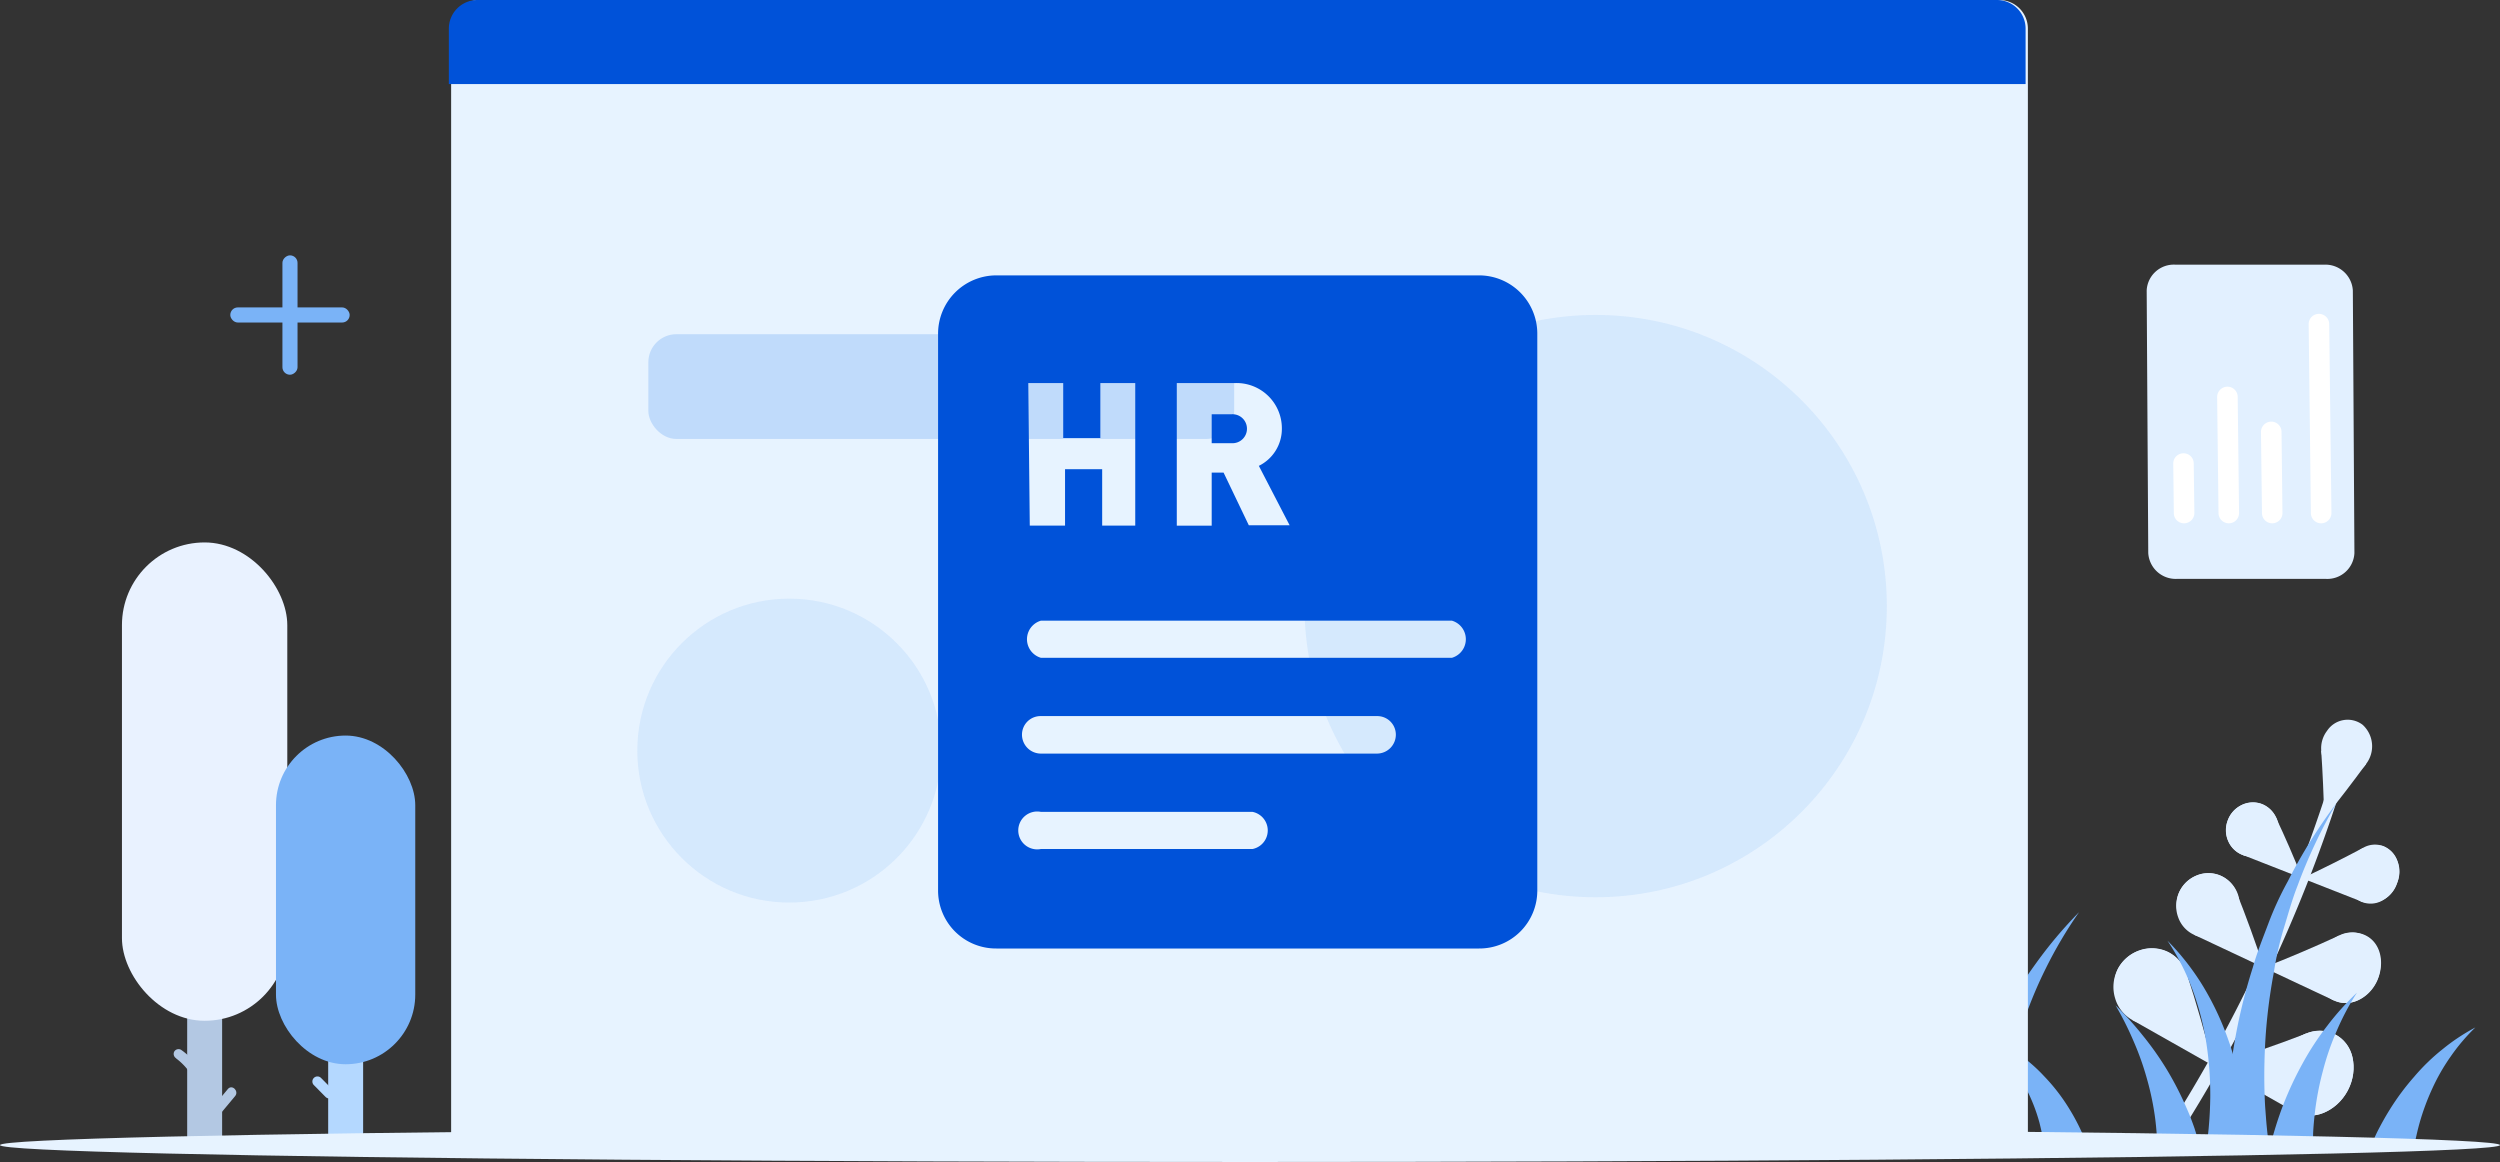
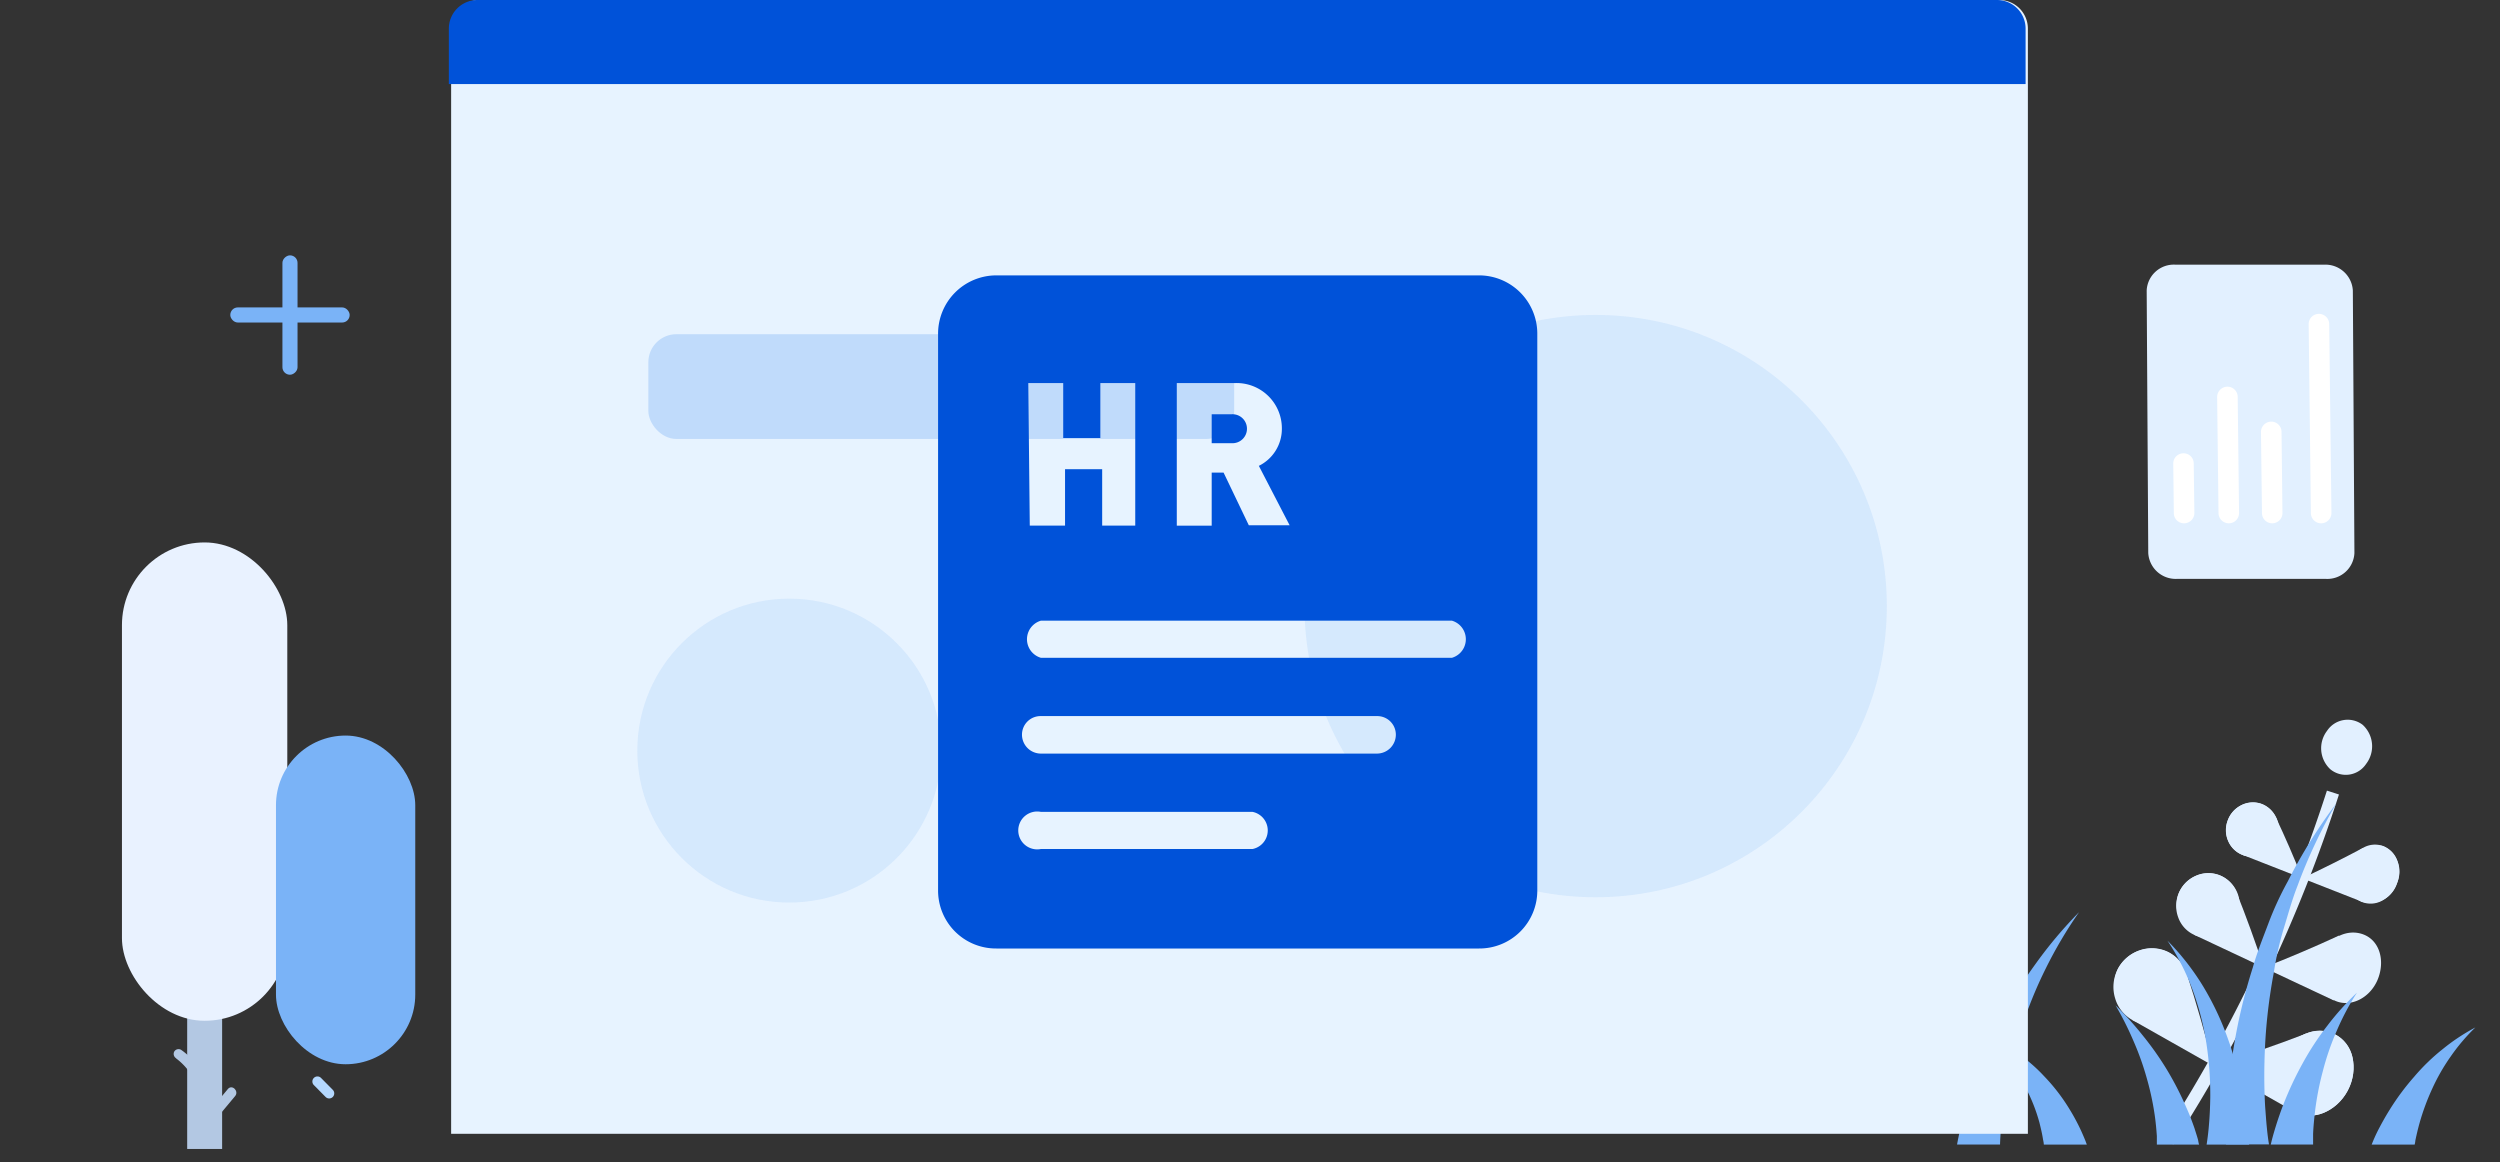
<svg xmlns="http://www.w3.org/2000/svg" width="349.12" height="162.27" viewBox="0 0 349.12 162.27">
  <rect x="0" y="0" width="349.12" height="162.27" fill="#333333" stroke="none" />
  <path d="M295.76,135.3a5.108,5.108,0,1,0,7-2.34,5.36,5.36,0,0,0-7,2.34Z" fill="#e2f0ff" />
  <path d="M298.71,132.74a5.11,5.11,0,0,1,6.65,3.17,5.59,5.59,0,0,1-3.48,6.92,5.09,5.09,0,0,1-6.51-3.43,5.41,5.41,0,0,1,3.34-6.66Z" fill="#e2f0ff" />
  <path d="M305.36,135.91q2.06,6.32,3.7,12.92l-11.27-6.38Q301.63,139.32,305.36,135.91Z" fill="#e2f0ff" />
  <path d="M327.86,152.29c-1.62,3.06-5,4.34-7.53,2.91s-3.2-4.89-1.67-7.78,4.79-4.25,7.37-3S329.48,149.23,327.86,152.29Z" fill="#e2f0ff" />
  <path d="M328.55,147.8a4.68,4.68,0,0,0-6.49-3.47,6.78,6.78,0,0,0-4.1,7.41,4.69,4.69,0,0,0,6.35,3.73A6.91,6.91,0,0,0,328.55,147.8Z" fill="#e2f0ff" />
  <path d="M322.06,144.33c-4.33,1.67-8.67,3.16-13,4.5l11.27,6.37Q321.35,149.76,322.06,144.33Z" fill="#e2f0ff" />
  <path d="M304.29,124.66a4.4,4.4,0,1,0,5.74-2.4,4.48,4.48,0,0,0-5.74,2.4Z" fill="#e2f0ff" />
  <path d="M306.61,122.32a4.21,4.21,0,0,1,5.7,2.26,4.72,4.72,0,0,1-2.5,6,4.2,4.2,0,0,1-5.62-2.45,4.6,4.6,0,0,1,2.42-5.81Z" fill="#e2f0ff" />
  <path d="M312.31,124.58q2.06,5.16,3.83,10.54l-9.76-4.59Q309.4,127.64,312.31,124.58Z" fill="#e2f0ff" />
  <path d="M329.93,101.21a4.05,4.05,0,0,1,.5,5.46,3.4,3.4,0,0,1-5,.76,4,4,0,0,1-.47-5.36,3.45,3.45,0,0,1,4.97-.86Z" fill="#e2f0ff" />
-   <path d="M330.43,106.67q-2.87,3.92-5.86,7.63c-.07-3.18-.21-6.35-.42-9.48Z" fill="#e2f0ff" />
  <path d="M332,136.89c-1.14,2.6-3.88,3.85-6,2.82a4.785,4.785,0,0,1-1.89-6.32c1.11-2.47,3.73-3.78,6-2.87S333.11,134.29,332,136.89Z" fill="#e2f0ff" />
-   <path d="M332.25,133.17a3.94,3.94,0,0,0-5.59-2.53,5.56,5.56,0,0,0-2.94,6.36,3.93,3.93,0,0,0,5.5,2.7,5.63,5.63,0,0,0,3.03-6.53Z" fill="#e2f0ff" />
+   <path d="M332.25,133.17Z" fill="#e2f0ff" />
  <path d="M326.66,130.64q-5.24,2.42-10.52,4.48l9.77,4.59Q326.39,135.15,326.66,130.64Z" fill="#e2f0ff" />
  <path d="M311.1,114.57a3.73,3.73,0,0,0,2,4.8,3.8,3.8,0,1,0,2.63-7.13,3.74,3.74,0,0,0-4.63,2.33Z" fill="#e2f0ff" />
  <path d="M312.93,112.48a3.48,3.48,0,0,1,4.85,1.59,4,4,0,0,1-1.78,5.15,3.49,3.49,0,0,1-4.81-1.73,3.9,3.9,0,0,1,1.74-5.01Z" fill="#e2f0ff" />
  <path d="M317.78,114.07q2,4.22,3.73,8.58l-8.37-3.28Q315.5,116.79,317.78,114.07Z" fill="#e2f0ff" />
  <path d="M334.74,123.3a3.89,3.89,0,0,1-4.87,2.63,4.2,4.2,0,0,1,2.88-7.79,3.89,3.89,0,0,1,1.99,5.16Z" fill="#e2f0ff" />
  <path d="M334.78,120.22A3.28,3.28,0,0,0,330,118.4a4.56,4.56,0,0,0-2.11,5.4,3.29,3.29,0,0,0,4.72,2,4.61,4.61,0,0,0,2.17-5.58Z" fill="#e2f0ff" />
  <path d="M330,118.4q-4.23,2.25-8.5,4.25l8.36,3.28Q330,122.15,330,118.4Z" fill="#e2f0ff" />
  <path d="M302,158.81l1.48,1a206.182,206.182,0,0,0,23.15-48.86l-1.68-.54A204.179,204.179,0,0,1,302,158.81Z" fill="#e2f0ff" />
  <path d="M326.28,112.17a73.271,73.271,0,0,0-5.43,11.52c-.79,2-1.32,4-1.94,6a44.13,44.13,0,0,0-1.38,6.15,75.66,75.66,0,0,0-1.3,12.44q-.08,3.12.09,6.22c.08,1,.14,2,.25,3.06.07.75.17,1.54.29,2.25h-6v-2c0-1.12.08-2.22.13-3.34.15-2.2.38-4.4.69-6.58.05-.29.09-.58.13-.87a77.76,77.76,0,0,1,2.79-11.91c.59-2.1,1.41-4.12,2.17-6.14a44.926,44.926,0,0,1,2.72-5.9,73.309,73.309,0,0,1,6.79-10.9Z" fill="#7ab3f7" />
  <path d="M329.14,138.63A36,36,0,0,0,326.3,144a36.732,36.732,0,0,0-1.94,5.66,39.909,39.909,0,0,0-1.1,5.79c-.11,1-.2,1.93-.24,2.9v1.48h-5.91c.2-.88.42-1.63.67-2.45.31-1,.67-2.06,1.06-3.07a47.163,47.163,0,0,1,2.71-5.8,39.2,39.2,0,0,1,3.47-5.29A38,38,0,0,1,329.14,138.63Z" fill="#7ab3f7" />
  <path d="M345.68,143.48a26.83,26.83,0,0,0-3.44,4.05,27.483,27.483,0,0,0-2.59,4.52,32.6,32.6,0,0,0-1.76,4.77c-.23.82-.42,1.63-.59,2.45a3.109,3.109,0,0,1-.1.57h-6a21.382,21.382,0,0,1,1.1-2.4c.46-.87.93-1.7,1.44-2.51a34.079,34.079,0,0,1,3.4-4.57,28.238,28.238,0,0,1,4-3.87,27.859,27.859,0,0,1,4.54-3.01Z" fill="#7ab3f7" />
  <path d="M314.08,159.84h-5.93c.14-.89.26-1.88.33-2.81.11-1.25.16-2.5.18-3.76a48.074,48.074,0,0,0-.54-7.56,38.531,38.531,0,0,0-1.91-7.42,33,33,0,0,0-3.53-6.93,34.613,34.613,0,0,1,4.91,6.26,40,40,0,0,1,3.49,7.32c.25.69.49,1.38.69,2.1a47.347,47.347,0,0,1,1.47,5.8c.24,1.35.46,2.71.61,4.09A23.144,23.144,0,0,1,314.08,159.84Z" fill="#7ab3f7" />
  <path d="M307.1,159.84h-5.9v-1.19c-.06-.88-.14-1.76-.26-2.65a38.6,38.6,0,0,0-1.12-5.33,39.108,39.108,0,0,0-1.85-5.22,44.3,44.3,0,0,0-2.54-5.06,46.217,46.217,0,0,1,3.85,4.27,42.65,42.65,0,0,1,3.36,4.78,44,44,0,0,1,2.71,5.3c.42.92.77,1.86,1.11,2.83.15.49.32,1,.46,1.49C307,159.33,307,159.57,307.1,159.84Z" fill="#7ab3f7" />
  <path d="M290.34,127.38a60.51,60.51,0,0,0-4.68,7.92,59.179,59.179,0,0,0-3.4,8.41c-.33,1-.64,2-.91,3.09-.18.64-.34,1.28-.48,1.91-.3,1.24-.56,2.47-.76,3.72-.26,1.47-.46,2.94-.61,4.4-.09,1-.17,2-.2,3h-6c.25-1.42.57-2.67.91-4q.64-2.34,1.44-4.59a59.628,59.628,0,0,1,2.29-5.68c.08-.2.17-.39.26-.59.39-.83.81-1.65,1.23-2.47a59.429,59.429,0,0,1,4.91-8,60.43,60.43,0,0,1,6-7.12Z" fill="#7ab3f7" />
  <path d="M291.42,159.84h-6a4.015,4.015,0,0,0-.11-.68c-.12-.8-.31-1.6-.51-2.4a23.749,23.749,0,0,0-1.83-4.69,24.546,24.546,0,0,0-2.11-3.36c-.25-.32-.5-.62-.76-.93a19.487,19.487,0,0,0-2.16-2.2q-.84-.74-1.74-1.44c.67.27,1.34.55,2,.85a18.6,18.6,0,0,1,2.91,1.65c.07.05.16.1.23.16a22.51,22.51,0,0,1,4.1,3.47,26.22,26.22,0,0,1,3.55,4.6,29.411,29.411,0,0,1,1.42,2.59c.22.45.42.91.62,1.38S291.29,159.48,291.42,159.84Z" fill="#7ab3f7" />
  <rect width="4.88" height="26.56" transform="translate(26.14 133.89)" fill="#b3c8e3" />
  <rect width="23.09" height="66.8" rx="11.545" transform="translate(17.03 75.75)" fill="#e9f2ff" />
  <path d="M24.6,147.81a8.8,8.8,0,0,1,1.68,1.66.69.69,0,0,0,1,0,.71.71,0,0,0,0-1,9.4,9.4,0,0,0-2-1.87.7.7,0,0,0-.94.24.71.71,0,0,0,.25.94Z" fill="#b3c8e3" />
  <path d="M31.84,152.06l-2,2.4c-.55.68.41,1.65,1,1l2-2.4C33.4,152.38,32.43,151.4,31.84,152.06Z" fill="#b3c8e3" />
-   <rect width="4.88" height="26.56" transform="translate(45.83 133.91)" fill="#b4d8ff" />
  <rect width="19.45" height="45.9" rx="9.725" transform="translate(38.54 102.72)" fill="#7ab3f7" />
  <path d="M43.83,151.53l1.64,1.66a.707.707,0,0,0,1-1l-1.64-1.66a.707.707,0,0,0-1,1Z" fill="#b4d8ff" />
  <path d="M66.68,0H278.87a4,4,0,0,1,4,4V158.33H62.68V4A4,4,0,0,1,66.68,0Z" transform="translate(0.32)" fill="#e7f3ff" />
-   <ellipse cx="174.56" cy="2.36" rx="174.56" ry="2.36" transform="translate(0 157.55)" fill="#e7f3ff" />
  <path d="M66.68,0H278.87a4,4,0,0,1,4,4v7.74H62.68V4A4,4,0,0,1,66.68,0Z" fill="#0052d9" />
  <rect width="16.67" height="2.11" rx="1.05" transform="translate(32.16 42.93)" fill="#7ab3f7" />
  <rect width="16.67" height="2.11" rx="1.05" transform="translate(41.55 35.66) rotate(90)" fill="#7ab3f7" />
  <circle cx="40.66" cy="40.66" r="40.66" transform="translate(182.17 43.98)" fill="#c0dbfb" opacity="0.46" />
  <circle cx="21.22" cy="21.22" r="21.22" transform="translate(89 83.6)" fill="#c0dbfb" opacity="0.46" />
  <rect width="81.81" height="14.63" rx="3.92" transform="translate(90.54 46.67)" fill="#c0dbfb" />
  <path d="M304,80.84h20.79a3.79,3.79,0,0,0,4-3.6l-.22-36.68a3.84,3.84,0,0,0-4-3.6H303.78a3.79,3.79,0,0,0-4,3.6L300,77.24a3.84,3.84,0,0,0,4,3.6Z" fill="#e2f0ff" />
  <path d="M324.14,73.08h0a1.44,1.44,0,0,0,1.44-1.45l-.31-26.38a1.44,1.44,0,0,0-1.44-1.42h0a1.43,1.43,0,0,0-1.43,1.45l.31,26.38a1.43,1.43,0,0,0,1.43,1.42Z" fill="#fff" />
  <path d="M317.31,73.08h0a1.43,1.43,0,0,0,1.43-1.45l-.13-11.34a1.43,1.43,0,0,0-1.43-1.41h0a1.44,1.44,0,0,0-1.44,1.45l.14,11.33A1.43,1.43,0,0,0,317.31,73.08Z" fill="#fff" />
  <path d="M311.25,73.08h0a1.43,1.43,0,0,0,1.43-1.45l-.19-16.18A1.43,1.43,0,0,0,311.06,54h0a1.44,1.44,0,0,0-1.44,1.45l.19,16.17a1.44,1.44,0,0,0,1.44,1.46Z" fill="#fff" />
  <path d="M305,73.08h0a1.44,1.44,0,0,0,1.44-1.45l-.09-6.92a1.42,1.42,0,0,0-1.43-1.41h0a1.43,1.43,0,0,0-1.43,1.45l.08,6.91A1.43,1.43,0,0,0,305,73.08Z" fill="#fff" />
  <g transform="translate(-5.224 -51.669)">
    <path d="M484.135,266.192a2.022,2.022,0,0,0-2.126-2.022h-2.8v4.044h2.8a2.022,2.022,0,0,0,2.126-2.022Z" transform="translate(-304.775 -154.653)" fill="#0052d9" />
    <path d="M211.609,90.127h-67.4a8.14,8.14,0,0,0-7.984,8.14v77.77a8.088,8.088,0,0,0,8.14,8.088h67.4a8.088,8.088,0,0,0,8.14-8.088V98.267a8.14,8.14,0,0,0-8.3-8.14Zm-42.048,15.036h8.14a6.325,6.325,0,0,1,6.533,6.377,5.755,5.755,0,0,1-3.215,5.185l4.3,8.3h-5.7l-3.526-7.362h-1.659v7.414h-4.874Zm-20.739,0H153.7v7.673h5.185v-7.673h4.874v19.909H159.14v-7.881h-5.185v7.881H149.03Zm31.108,65.068H150.586a2.644,2.644,0,1,1,0-5.185h29.553a2.644,2.644,0,0,1,0,5.185Zm17.421-13.325H150.586a2.644,2.644,0,0,1-2.644-2.644,2.592,2.592,0,0,1,2.644-2.592h46.973a2.592,2.592,0,0,1,2.592,2.592,2.644,2.644,0,0,1-2.593,2.644Zm10.369-13.376H150.586a2.7,2.7,0,0,1,0-5.185H207.98a2.7,2.7,0,0,1,0,5.185Z" fill="#0052d9" />
  </g>
</svg>